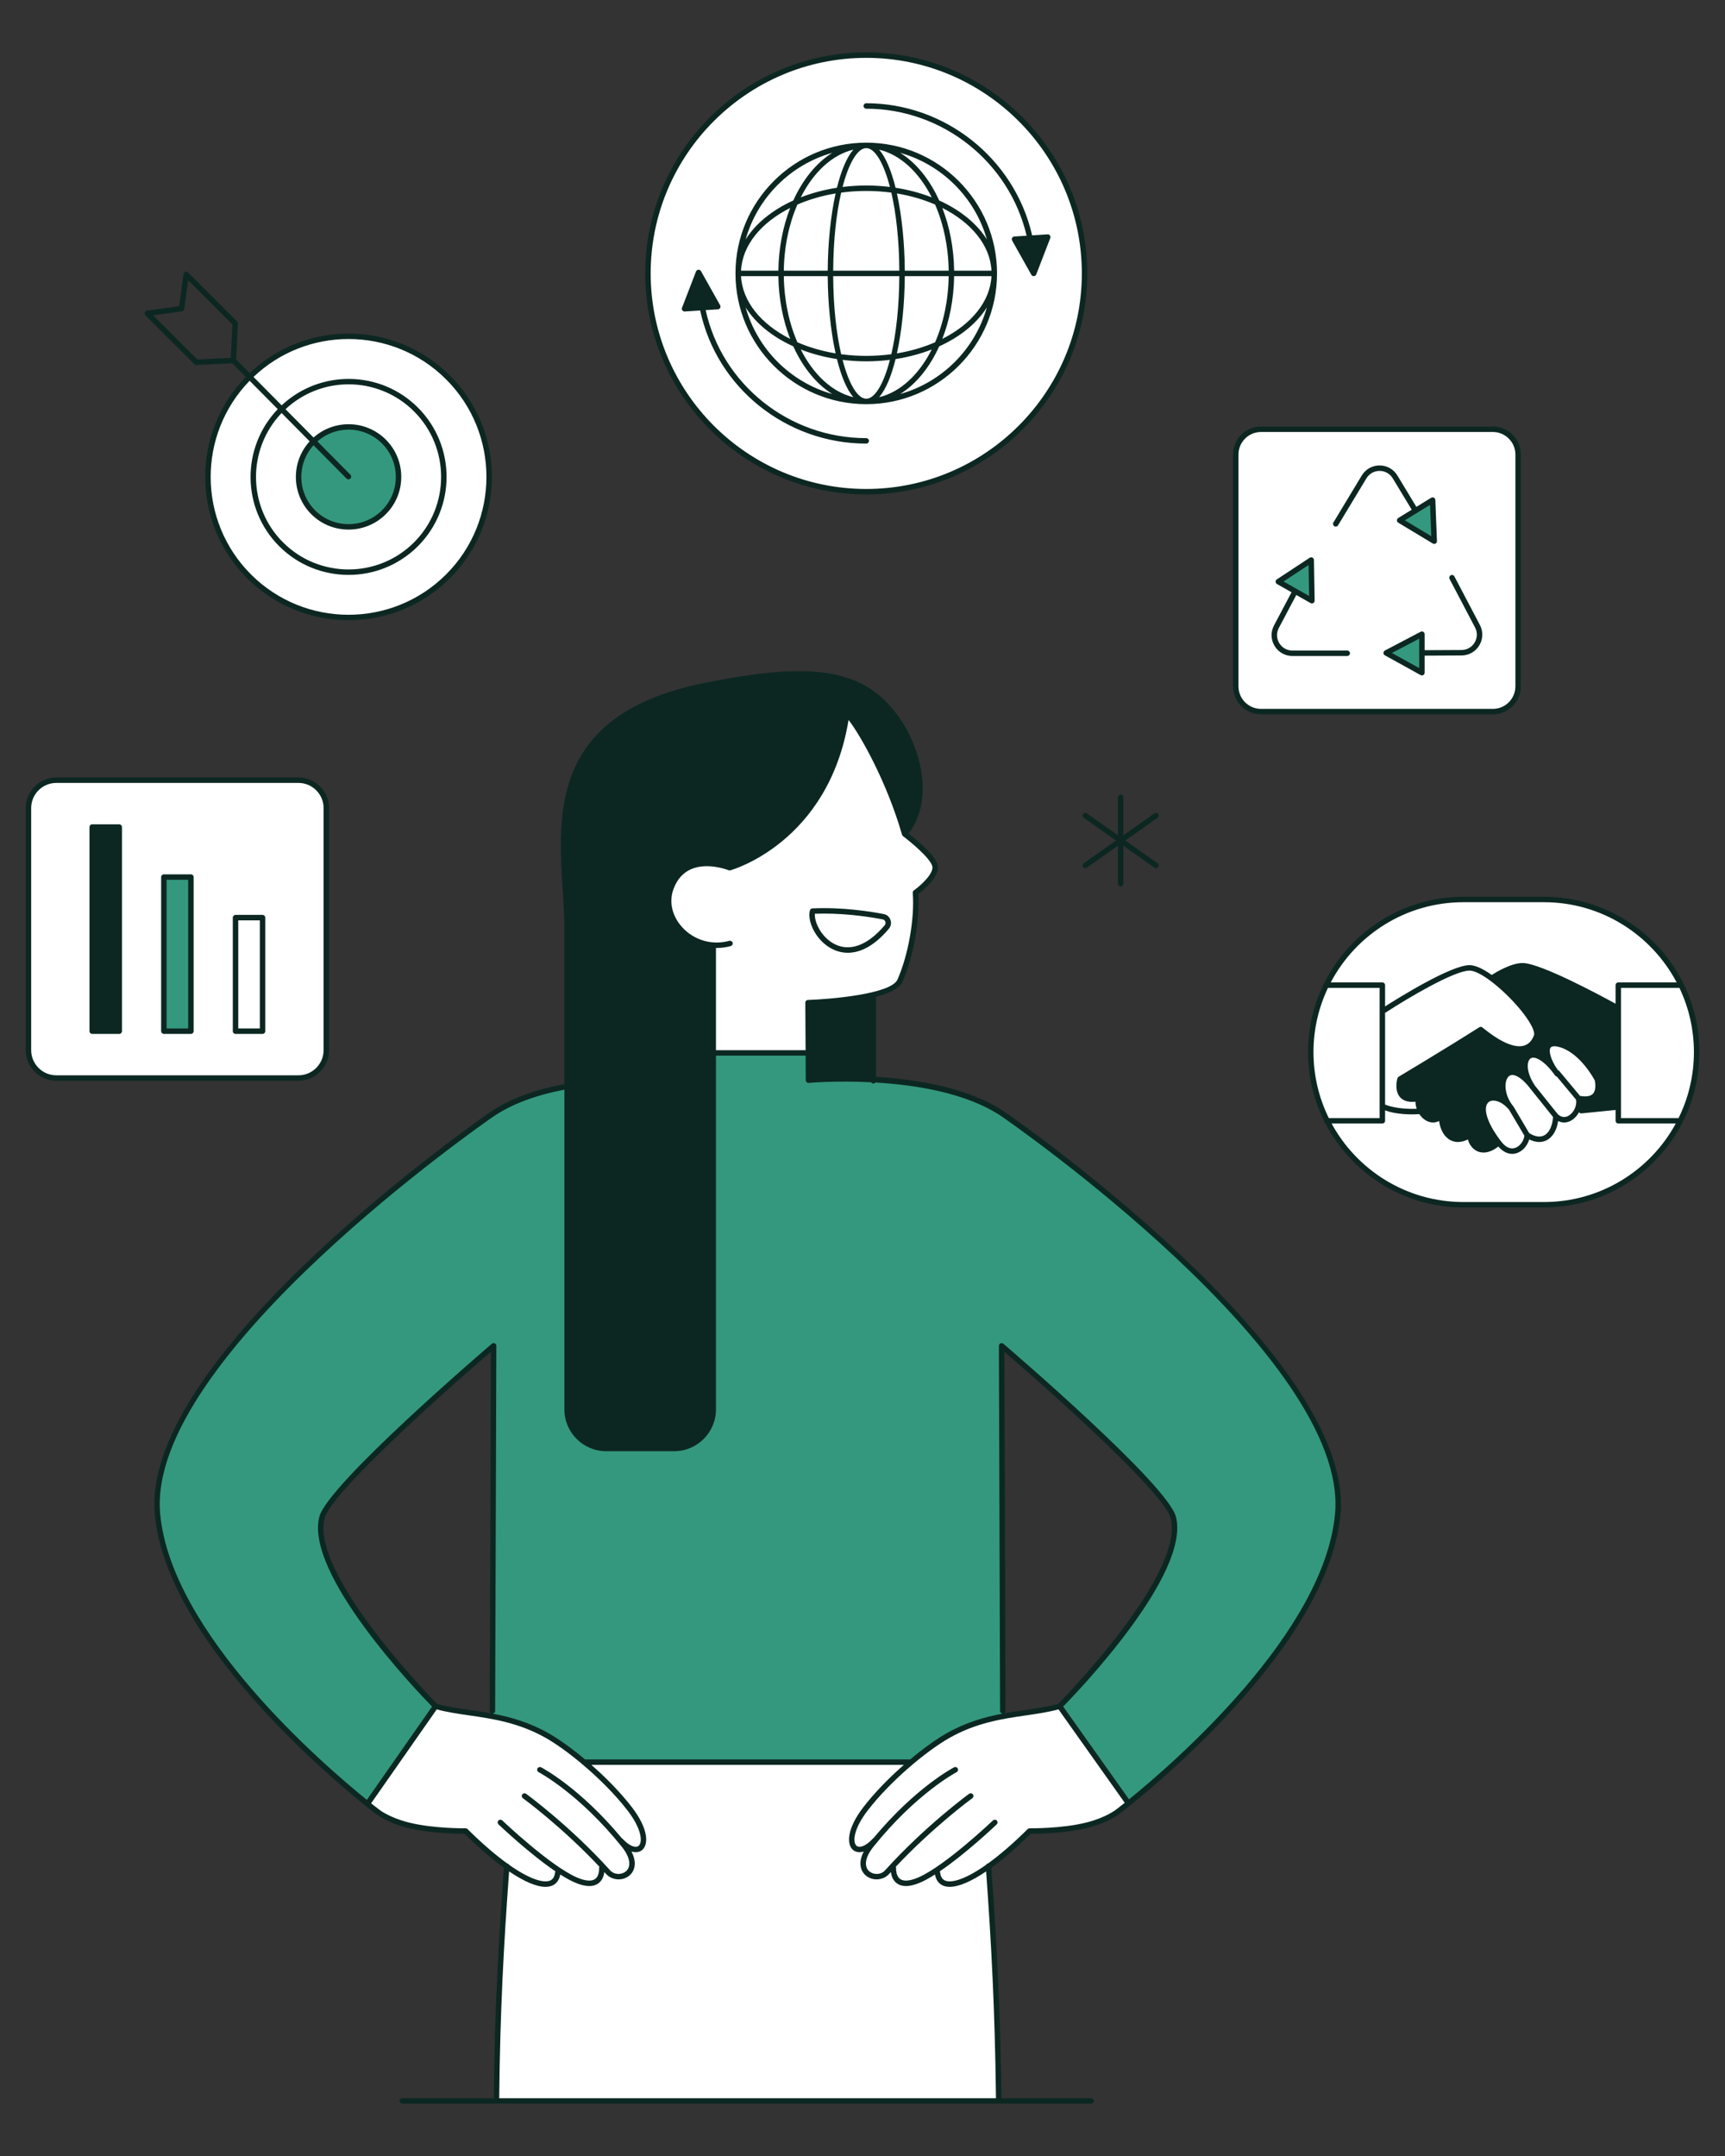
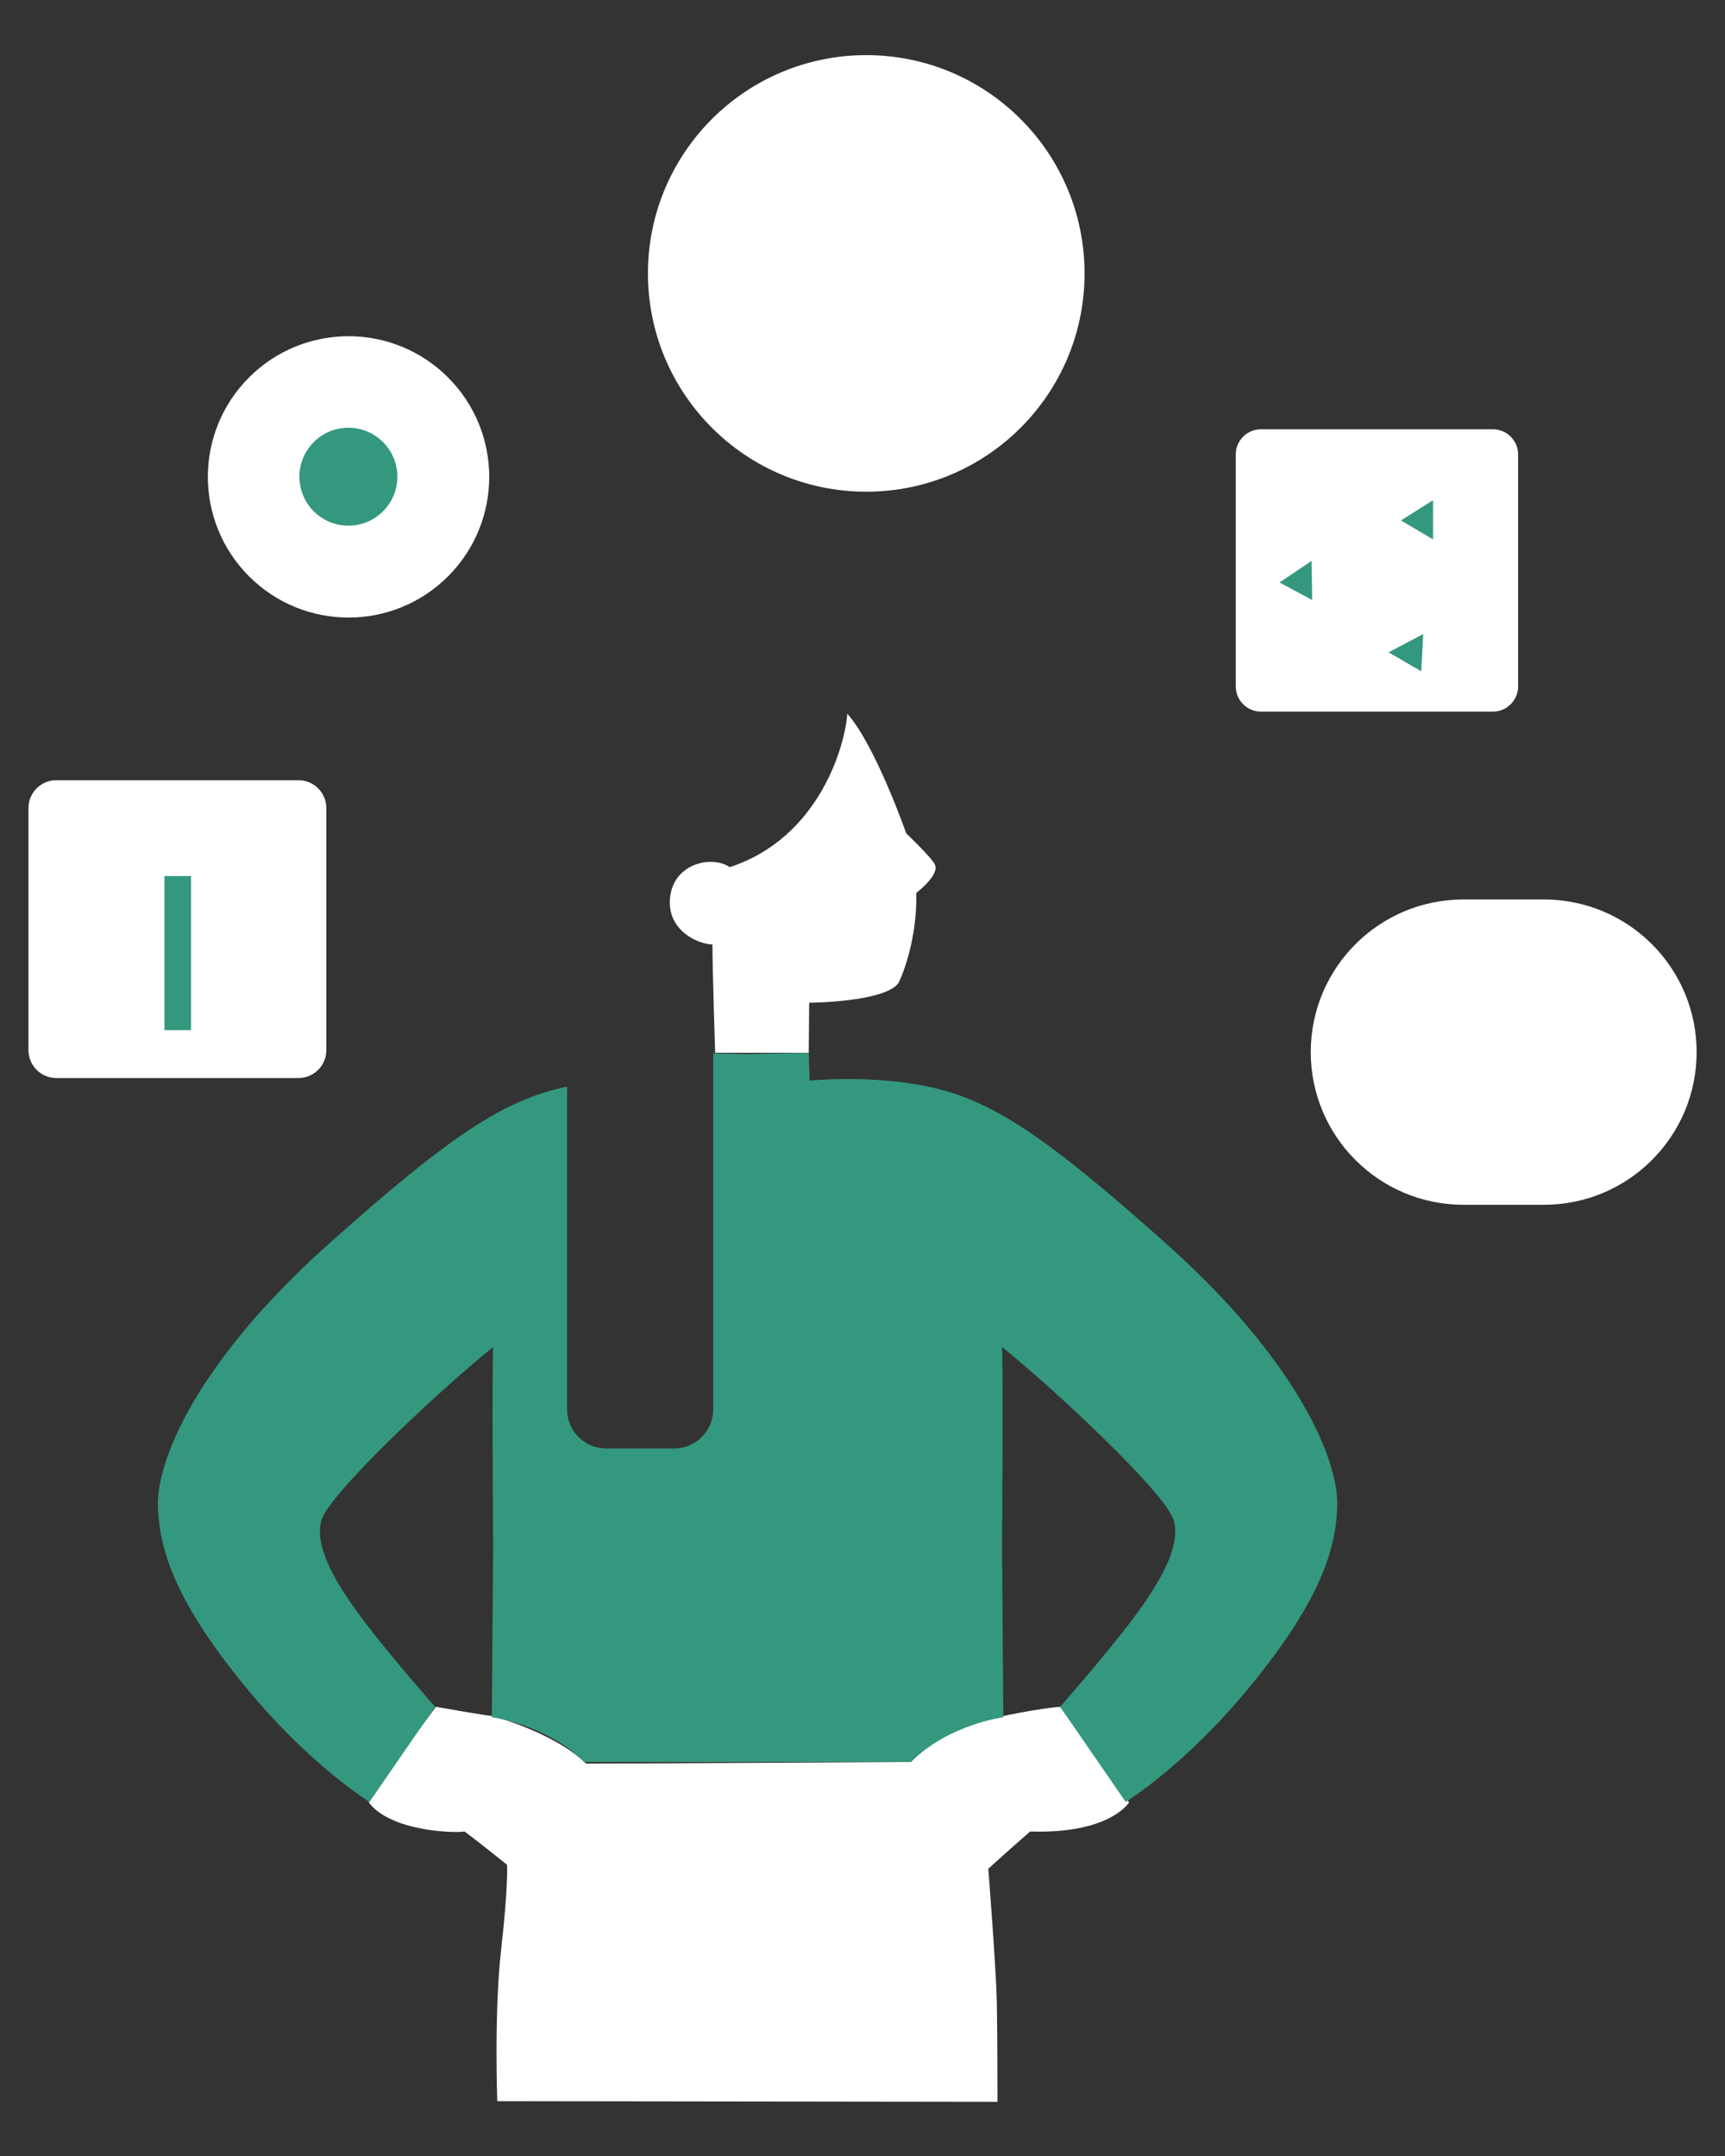
<svg xmlns="http://www.w3.org/2000/svg" width="1200" zoomAndPan="magnify" viewBox="0 0 900 1125" height="1500" preserveAspectRatio="xMidYMid meet" version="1.0">
  <rect x="0" y="0" width="900" height="1125" fill="#333333" stroke="none" />
  <defs>
    <clipPath id="2bb31a14db">
-       <path d="M 13.621 27 L 886.375 27 L 886.375 1098 L 13.621 1098 Z M 13.621 27 " clip-rule="nonzero" />
-     </clipPath>
+       </clipPath>
  </defs>
  <path fill="#ffffff" d="M 129.945 300.742 C 158.609 329.41 205.082 329.41 233.746 300.742 C 262.414 272.078 262.414 225.605 233.746 196.941 C 205.082 168.273 158.609 168.273 129.945 196.941 C 101.281 225.605 101.281 272.078 129.945 300.742 Z M 451.957 28.77 C 514.863 28.77 565.855 79.762 565.855 142.668 C 565.855 205.574 514.863 256.566 451.957 256.566 C 389.051 256.566 338.059 205.574 338.059 142.668 C 338.059 79.762 389.051 28.77 451.957 28.77 Z M 14.844 547.969 L 14.844 421.656 C 14.844 413.621 21.355 407.105 29.395 407.105 L 155.707 407.105 C 163.742 407.105 170.258 413.621 170.258 421.656 L 170.258 547.969 C 170.258 556.004 163.742 562.52 155.707 562.52 L 29.395 562.52 C 21.355 562.52 14.844 556.004 14.844 547.969 Z M 644.73 358.125 L 644.73 237.184 C 644.73 229.895 650.641 223.988 657.93 223.988 L 778.871 223.988 C 786.16 223.988 792.066 229.895 792.066 237.184 L 792.066 358.125 C 792.066 365.414 786.16 371.324 778.871 371.324 L 657.93 371.324 C 650.641 371.324 644.73 365.414 644.73 358.125 Z M 805.551 628.648 L 763.52 628.648 C 719.531 628.648 683.871 592.984 683.871 548.996 C 683.871 505.008 719.531 469.348 763.52 469.348 L 805.551 469.348 C 849.539 469.348 885.199 505.008 885.199 548.996 C 885.199 592.984 849.539 628.648 805.551 628.648 Z M 515.641 975.098 C 515.641 975.098 519.73 1027.562 520.07 1044.258 C 520.41 1060.953 520.41 1096.723 520.41 1096.723 L 259.441 1096.383 C 259.441 1096.383 257.738 1049.707 261.488 1017 C 265.234 984.297 264.551 973.051 264.551 973.051 C 264.551 973.051 248.879 960.445 242.406 955.676 C 234.914 956.699 202.887 954.996 192.324 940.348 C 202.547 923.992 227.418 890.605 227.418 890.605 C 227.418 890.605 254.332 895.375 256.715 895.375 C 256.715 895.375 289.082 903.891 305.777 920.246 C 335.074 920.246 475.27 919.395 475.27 919.395 C 475.27 919.395 489.461 903.074 516.664 896.906 C 540.969 891.398 553.117 890.605 553.117 890.605 L 589.062 940.516 C 589.062 940.516 579.18 957.039 537.445 955.676 C 525.352 966.238 515.641 975.098 515.641 975.098 Z M 373.121 549.348 L 421.953 549.348 L 422.18 523.227 C 422.18 523.227 461.246 523 468.742 513.004 C 473.512 503.012 478.508 485.07 478.055 465.988 C 485.773 459.629 489.184 454.633 487.82 451.227 C 486.457 447.82 472.828 434.875 472.828 434.875 C 472.828 434.875 456.703 388.766 442.055 372.414 C 441.031 388.426 427.742 437.145 380.727 452.477 C 371.871 446.344 352.281 450.09 349.727 467.297 C 347.172 484.5 363.012 492.508 371.699 492.848 C 371.699 505.113 373.121 549.348 373.121 549.348 Z M 373.121 549.348 " fill-opacity="1" fill-rule="nonzero" />
  <path fill="#34987e" d="M 82.402 785.332 C 82.855 810.316 93.305 837.57 127.375 879.363 C 161.441 921.152 192.785 940.234 192.785 940.234 L 226.969 890.605 C 226.969 890.605 205.277 865.961 191.195 847.566 C 177.117 829.168 163.262 807.59 167.805 793.055 C 172.344 778.52 232.078 722.984 257.293 702.883 C 256.609 717.191 257.293 807.137 257.293 807.137 L 256.609 896.055 C 256.609 896.055 285.227 899.805 304.816 919.395 C 312.715 919.395 371.414 919.395 387.883 919.395 C 387.883 919.395 389.492 919.395 392.207 919.395 C 408.672 919.395 467.375 919.395 475.27 919.395 C 494.859 899.805 523.477 896.055 523.477 896.055 L 522.797 807.137 C 522.797 807.137 523.477 717.191 522.797 702.883 C 548.008 722.984 607.742 778.52 612.285 793.055 C 616.828 807.59 602.973 829.168 588.891 847.566 C 574.809 865.961 553.117 890.605 553.117 890.605 L 587.301 940.234 C 587.301 940.234 618.645 921.152 652.715 879.363 C 686.785 837.57 697.23 810.316 697.684 785.332 C 698.141 760.348 675.426 709.016 609.559 649.965 C 543.691 590.91 516.438 574.102 485.547 567.289 C 454.66 560.477 422.406 563.883 422.406 563.883 L 421.953 549.348 L 390.043 550.012 L 372.125 549.637 L 372.125 735.418 C 372.125 746.684 362.992 755.816 351.727 755.816 L 316.273 755.816 C 305.008 755.816 295.875 746.684 295.875 735.418 L 295.875 567.008 C 295.43 567.102 294.984 567.191 294.539 567.289 C 263.652 574.102 236.395 590.91 170.527 649.965 C 104.66 709.016 81.949 760.348 82.402 785.332 Z M 85.805 537.535 L 99.656 537.535 L 99.656 457.133 L 85.805 457.133 Z M 181.766 223.191 C 195.875 223.191 207.316 234.629 207.316 248.742 C 207.316 262.855 195.875 274.293 181.766 274.293 C 167.652 274.293 156.211 262.855 156.211 248.742 C 156.211 234.629 167.652 223.191 181.766 223.191 Z M 730.961 271.57 L 747.652 261.008 L 747.652 281.449 Z M 684.285 292.691 L 684.625 313.133 L 667.59 303.934 Z M 742.543 330.848 L 741.52 350.27 L 724.484 340.387 Z M 742.543 330.848 " fill-opacity="1" fill-rule="nonzero" />
  <g clip-path="url(#2bb31a14db)">
    <path fill="#0c2722" d="M 255.84 580.238 C 265.77 573.512 278.422 568.754 294.453 565.68 L 294.453 484.645 C 294.48 478.551 294.051 471.906 293.594 464.875 C 290.934 423.656 287.621 372.359 367.637 356.336 C 406.32 348.59 436.117 346.344 455.801 360.582 C 469.023 370.148 478.914 387.535 481 404.879 C 482.438 416.832 480.023 427.188 474.02 434.938 C 477.574 437.703 487.266 445.598 489.051 450.844 C 491.09 456.852 481.879 464.348 479.109 466.438 C 479.988 480.234 476.559 499.363 470.852 512.285 C 469.301 515.797 463.84 518.312 457.082 520.125 L 457.082 561.918 C 478.648 563.184 505.543 567.551 524.277 580.238 C 526.109 581.48 707.098 706.566 699.375 790.238 C 692.551 864.133 585.305 945.539 584.219 946.352 C 583.773 946.719 578.469 950.949 567.695 953.691 C 555.555 956.777 540.895 956.879 537.758 956.855 C 530.379 964.133 523.449 970.086 517.215 974.602 C 519.965 1012.27 521.91 1047.34 522.484 1094.848 L 569.309 1094.848 C 570.094 1094.848 570.73 1095.484 570.73 1096.27 C 570.73 1097.055 570.094 1097.691 569.309 1097.691 L 521.098 1097.691 C 521.09 1097.691 521.086 1097.691 521.078 1097.691 L 209.914 1097.691 C 209.125 1097.691 208.492 1097.055 208.492 1096.27 C 208.492 1095.484 209.125 1094.848 209.914 1094.848 L 257.609 1094.848 C 258.133 1047.926 259.949 1015.07 262.902 974.602 C 256.664 970.086 249.738 964.133 242.359 956.855 C 239.203 956.859 224.566 956.777 212.418 953.691 C 201.648 950.953 196.348 946.723 195.898 946.352 C 195.898 946.352 195.895 946.352 195.895 946.352 C 194.812 945.539 87.566 864.133 80.742 790.238 C 73.02 706.566 254.008 581.48 255.84 580.238 Z M 468.25 511.137 C 473.902 498.344 477.254 479.301 476.219 465.863 C 476.18 465.367 476.402 464.887 476.809 464.598 C 481.133 461.504 487.555 455.281 486.355 451.758 C 484.848 447.312 474.859 439.105 471.141 436.316 C 471.098 436.281 471.074 436.23 471.035 436.195 C 470.961 436.125 470.891 436.055 470.832 435.969 C 470.781 435.891 470.746 435.812 470.707 435.727 C 470.684 435.672 470.645 435.629 470.629 435.574 C 462.715 408.051 448.941 383.625 442.73 375.676 C 432.141 439.871 381.547 454.008 381.027 454.145 C 380.73 454.223 380.418 454.203 380.129 454.086 C 380.02 454.043 369.234 449.75 360.551 453.547 C 356.383 455.367 353.316 458.793 351.445 463.738 C 348.902 470.434 350.574 477.934 355.906 483.809 C 362.117 490.645 371.535 493.367 380.492 490.926 C 381.258 490.727 382.035 491.168 382.238 491.922 C 382.445 492.68 382 493.461 381.242 493.668 C 378.82 494.328 376.371 494.652 373.945 494.652 C 373.812 494.652 373.68 494.633 373.547 494.633 L 373.547 547.992 C 373.559 547.992 373.57 547.984 373.582 547.984 L 420.309 547.984 L 420.16 523.211 C 420.152 522.438 420.766 521.805 421.531 521.781 C 433.395 521.387 464.906 518.707 468.25 511.137 Z M 537.203 954.004 C 537.371 954 553.969 954.246 566.996 950.938 C 577.336 948.305 582.406 944.164 582.457 944.125 C 582.465 944.117 582.48 944.113 582.488 944.105 C 582.5 944.098 582.504 944.086 582.512 944.078 C 582.637 943.984 584.211 942.785 586.824 940.699 L 552.266 891.949 C 546.996 893.383 541.379 894.219 535.434 895.074 C 523.254 896.836 509.449 898.828 495.215 906.934 C 483.629 913.523 464.777 929.031 452.656 944.777 C 445.18 954.488 444.793 961.367 446.906 963.145 C 448.273 964.297 451.496 963.621 455.355 959.426 C 455.457 959.312 455.586 959.238 455.711 959.164 C 477.523 932.902 496.945 922.625 497.785 922.188 C 498.488 921.824 499.344 922.102 499.703 922.797 C 500.062 923.492 499.789 924.352 499.094 924.715 C 498.887 924.82 478.047 935.797 455.73 963.602 C 450.555 970.047 451.207 974.473 453.543 976.461 C 455.66 978.266 459.488 978.473 461.809 975.902 C 482.785 952.664 505.402 936.168 505.629 936.004 C 506.262 935.539 507.156 935.684 507.613 936.316 C 508.074 936.953 507.934 937.844 507.297 938.305 C 507.086 938.457 487.09 953.059 467.367 974.074 C 467.48 974.297 467.559 974.543 467.539 974.812 C 467.535 974.852 467.277 978.773 469.645 980.469 C 471.5 981.793 474.73 981.527 478.988 979.711 C 492.961 973.758 517.812 950.148 518.059 949.91 C 518.629 949.371 519.527 949.387 520.07 949.957 C 520.613 950.523 520.59 951.426 520.023 951.969 C 519.207 952.742 503.871 967.297 490.332 976.457 C 490.414 976.613 490.473 976.781 490.492 976.965 C 490.754 979.344 491.691 980.789 493.363 981.383 C 496.746 982.57 503.828 980.574 514.48 973.07 C 514.688 972.672 515.059 972.383 515.527 972.316 C 521.383 968.086 528.258 962.27 536.176 954.414 C 536.453 954.145 536.871 954.02 537.203 954.004 Z M 523.766 894.043 C 527.645 893.328 531.406 892.785 535.027 892.262 C 541.102 891.387 546.852 890.555 552.109 889.07 C 556.641 884.441 618.156 820.957 610.766 792.172 C 607.559 779.68 553.949 731.086 524.012 705.355 L 524.617 892.734 C 524.617 893.32 524.27 893.824 523.766 894.043 Z M 260.453 1094.848 L 519.641 1094.848 C 519.074 1048.141 517.18 1013.473 514.5 976.5 C 506.766 981.738 500.242 984.551 495.512 984.551 C 494.375 984.551 493.34 984.391 492.414 984.062 C 490.645 983.434 488.488 981.863 487.812 978.113 C 485.078 979.844 482.453 981.328 480.105 982.328 C 477.266 983.539 474.781 984.145 472.66 984.145 C 470.816 984.145 469.254 983.688 467.977 982.77 C 465.785 981.191 465.051 978.676 464.809 976.848 C 464.512 977.172 464.215 977.48 463.922 977.809 C 462.227 979.688 459.785 980.652 457.348 980.652 C 455.32 980.652 453.297 979.984 451.699 978.625 C 448.977 976.309 447.617 971.973 450.656 966.121 C 449.875 966.359 449.133 966.484 448.457 966.484 C 447.062 966.484 445.91 966.027 445.074 965.324 C 441.617 962.414 441.812 954.203 450.402 943.043 C 456.383 935.273 463.984 927.562 471.57 920.906 L 308.543 920.906 C 316.133 927.562 323.734 935.27 329.715 943.043 C 338.305 954.203 338.5 962.414 335.043 965.324 C 334.207 966.027 333.055 966.484 331.66 966.484 C 330.98 966.484 330.242 966.359 329.457 966.121 C 332.496 971.973 331.141 976.305 328.418 978.625 C 326.82 979.984 324.793 980.652 322.77 980.652 C 320.328 980.652 317.891 979.688 316.195 977.809 C 315.898 977.48 315.602 977.172 315.309 976.848 C 315.066 978.68 314.328 981.195 312.141 982.77 C 310.867 983.688 309.301 984.145 307.457 984.145 C 305.336 984.145 302.848 983.539 300.012 982.328 C 297.664 981.328 295.039 979.844 292.305 978.113 C 291.625 981.863 289.469 983.434 287.699 984.062 C 286.777 984.387 285.738 984.551 284.602 984.551 C 279.871 984.551 273.348 981.738 265.617 976.504 C 262.742 1016.133 260.969 1048.676 260.453 1094.848 Z M 213.121 950.938 C 226.152 954.246 242.773 953.996 242.914 954.004 C 243.32 954.031 243.664 954.145 243.938 954.414 C 251.859 962.27 258.73 968.086 264.59 972.316 C 265.059 972.383 265.43 972.672 265.637 973.07 C 276.293 980.574 283.371 982.57 286.75 981.383 C 288.422 980.785 289.363 979.344 289.621 976.965 C 289.645 976.781 289.707 976.617 289.789 976.461 C 276.25 967.301 260.906 952.742 260.094 951.969 C 259.523 951.426 259.504 950.523 260.043 949.957 C 260.586 949.387 261.488 949.371 262.055 949.906 C 262.305 950.148 287.156 973.758 301.129 979.711 C 305.383 981.523 308.621 981.793 310.469 980.469 C 312.84 978.773 312.582 974.848 312.578 974.812 C 312.559 974.543 312.637 974.297 312.75 974.074 C 293.027 953.059 273.031 938.457 272.816 938.305 C 272.18 937.844 272.043 936.953 272.504 936.316 C 272.969 935.68 273.855 935.547 274.488 936.004 C 274.715 936.168 297.332 952.664 318.305 975.902 C 320.625 978.469 324.457 978.266 326.574 976.461 C 328.91 974.469 329.562 970.047 324.387 963.602 C 302.102 935.84 281.227 924.816 281.02 924.711 C 280.324 924.348 280.051 923.492 280.414 922.793 C 280.777 922.098 281.641 921.828 282.328 922.188 C 283.172 922.625 302.59 932.902 324.398 959.16 C 324.531 959.234 324.66 959.309 324.766 959.422 C 328.621 963.625 331.844 964.301 333.211 963.145 C 335.324 961.363 334.938 954.488 327.461 944.777 C 320.895 936.246 312.359 927.805 304.07 920.797 C 303.824 920.691 303.633 920.508 303.48 920.293 C 296.668 914.582 290.062 909.871 284.902 906.934 C 270.664 898.828 256.859 896.836 244.684 895.074 C 238.738 894.219 233.121 893.383 227.859 891.953 L 193.629 940.965 C 196.031 942.879 197.488 943.988 197.605 944.078 C 197.617 944.086 197.621 944.098 197.629 944.105 C 197.641 944.113 197.652 944.113 197.66 944.121 C 197.711 944.164 202.777 948.305 213.121 950.938 Z M 256.102 705.355 C 226.164 731.086 172.555 779.68 169.352 792.172 C 161.961 820.953 223.473 884.445 228.004 889.07 C 233.266 890.555 239.012 891.387 245.086 892.262 C 248.711 892.785 252.473 893.328 256.352 894.043 C 255.852 893.824 255.496 893.32 255.5 892.734 Z M 83.574 789.977 C 89.336 852.387 168.516 920.66 191.406 939.18 L 225.414 890.488 C 217.473 882.371 158.945 821.27 166.598 791.465 C 170.93 774.574 253.113 704.164 256.609 701.176 C 257.035 700.812 257.629 700.734 258.129 700.965 C 258.637 701.195 258.957 701.707 258.957 702.262 L 258.344 892.746 C 258.34 893.512 257.738 894.129 256.984 894.164 C 266.23 895.906 276.121 898.664 286.309 904.461 C 291.57 907.457 298.297 912.254 305.234 918.062 L 474.883 918.062 C 481.82 912.254 488.547 907.457 493.809 904.461 C 503.992 898.664 513.883 895.906 523.133 894.164 C 522.379 894.129 521.777 893.508 521.773 892.746 L 521.16 702.262 C 521.16 701.707 521.48 701.199 521.984 700.965 C 522.488 700.734 523.082 700.812 523.504 701.176 C 527.004 704.164 609.184 774.574 613.523 791.465 C 621.172 821.266 562.668 882.348 554.711 890.484 L 589.043 938.91 C 612.363 920 690.809 852.086 696.543 789.977 C 704.117 707.934 524.5 583.824 522.684 582.594 C 504.617 570.355 478.066 566.113 456.754 564.852 C 456.492 565.176 456.109 565.398 455.66 565.398 C 455.156 565.398 454.738 565.121 454.484 564.73 C 436.18 563.809 422.258 565.031 421.957 565.062 C 421.594 565.09 421.168 564.965 420.871 564.699 C 420.574 564.43 420.406 564.051 420.402 563.652 L 420.324 550.828 L 373.582 550.828 C 373.57 550.828 373.562 550.82 373.551 550.82 L 373.551 735.418 C 373.551 747.449 363.762 757.238 351.727 757.238 L 316.273 757.238 C 304.242 757.238 294.453 747.449 294.453 735.418 L 294.453 568.582 C 279.07 571.586 266.926 576.164 257.434 582.594 C 255.617 583.824 76.004 707.934 83.574 789.977 Z M 423.867 474 C 439.262 473.285 453.785 475.539 461.07 476.949 C 462.711 477.266 464.027 478.402 464.586 479.988 C 465.156 481.605 464.84 483.352 463.734 484.656 C 455.496 494.41 448.086 497.156 442.355 497.156 C 438.898 497.156 436.047 496.152 434.004 495.09 C 425.723 490.789 421.051 480.789 422.559 475.059 C 422.715 474.457 423.246 474.027 423.867 474 Z M 435.316 492.566 C 443.387 496.762 452.711 493.301 461.562 482.82 C 462.008 482.293 462.137 481.59 461.906 480.934 C 461.801 480.637 461.453 479.918 460.531 479.738 C 454.305 478.539 442.711 476.707 429.871 476.707 C 428.312 476.707 426.734 476.734 425.145 476.793 C 424.816 481.199 428.516 489.035 435.316 492.566 Z M 181.848 323.629 C 162.688 323.629 143.527 316.336 128.938 301.75 C 100.008 272.816 99.785 225.895 128.242 196.664 L 121.207 189.562 L 102.484 190.461 C 102.461 190.461 102.438 190.461 102.418 190.461 C 102.043 190.461 101.68 190.312 101.41 190.043 L 75.867 164.5 C 75.484 164.117 75.352 163.555 75.527 163.043 C 75.699 162.527 76.145 162.16 76.68 162.086 L 93.441 159.805 L 95.75 143.016 C 95.82 142.48 96.195 142.035 96.703 141.863 C 97.207 141.691 97.777 141.824 98.164 142.203 L 123.707 167.75 C 123.992 168.031 124.141 168.426 124.121 168.824 L 123.199 187.535 L 130.27 194.668 C 159.539 166.793 206.016 167.199 234.754 195.934 C 263.926 225.105 263.926 272.578 234.754 301.75 C 220.168 316.336 201.008 323.629 181.848 323.629 Z M 98.176 146.238 L 96.109 161.258 C 96.023 161.891 95.527 162.391 94.895 162.477 L 79.906 164.516 L 102.977 187.59 L 120.391 186.754 L 121.25 169.312 Z M 232.742 197.945 C 218.711 183.91 200.281 176.898 181.848 176.898 C 163.984 176.898 146.129 183.508 132.27 196.688 L 146.949 211.504 C 166.98 192.77 198.488 193.121 218.027 212.66 C 237.977 232.609 237.977 265.07 218.027 285.023 C 208.051 294.996 194.949 299.984 181.848 299.984 C 168.746 299.984 155.641 294.996 145.668 285.023 C 125.984 265.34 125.762 233.504 144.914 213.492 L 130.246 198.684 C 102.906 226.805 103.129 271.914 130.949 299.738 C 159.016 327.801 204.68 327.801 232.742 299.738 C 260.809 271.676 260.809 226.008 232.742 197.945 Z M 182.805 249.715 C 182.531 249.992 182.164 250.129 181.805 250.129 C 181.438 250.129 181.07 249.988 180.793 249.707 L 163.566 232.32 C 154.824 241.992 155.082 256.965 164.402 266.285 C 174.02 275.906 189.668 275.902 199.289 266.285 C 203.949 261.625 206.512 255.434 206.512 248.844 C 206.512 242.254 203.949 236.059 199.289 231.398 C 194.477 226.59 188.164 224.184 181.844 224.184 C 176.031 224.184 170.23 226.25 165.594 230.32 L 182.816 247.707 C 183.367 248.262 183.363 249.164 182.805 249.715 Z M 163.594 228.301 C 174.383 218.711 190.953 219.047 201.297 229.387 C 206.496 234.586 209.355 241.492 209.355 248.844 C 209.355 256.191 206.496 263.102 201.297 268.297 C 195.938 273.66 188.891 276.34 181.848 276.34 C 174.801 276.34 167.754 273.66 162.391 268.297 C 151.957 257.863 151.703 241.082 161.566 230.301 L 146.918 215.512 C 128.879 234.414 129.105 264.441 147.676 283.012 C 166.52 301.852 197.172 301.852 216.016 283.012 C 234.855 264.172 234.855 233.512 216.016 214.672 C 206.594 205.25 194.223 200.539 181.848 200.539 C 170.008 200.539 158.199 204.902 148.949 213.523 Z M 451.957 257.988 C 388.367 257.988 336.637 206.258 336.637 142.668 C 336.637 79.082 388.367 27.348 451.957 27.348 C 515.543 27.348 567.277 79.082 567.277 142.668 C 567.277 206.258 515.543 257.988 451.957 257.988 Z M 451.957 30.191 C 389.934 30.191 339.48 80.648 339.48 142.668 C 339.48 204.688 389.934 255.145 451.957 255.145 C 513.977 255.145 564.434 204.688 564.434 142.668 C 564.434 80.648 513.977 30.191 451.957 30.191 Z M 122.887 477.395 L 136.992 477.395 C 137.777 477.395 138.414 478.031 138.414 478.816 L 138.414 538.074 C 138.414 538.859 137.777 539.496 136.992 539.496 L 122.887 539.496 C 122.098 539.496 121.465 538.859 121.465 538.074 L 121.465 478.816 C 121.465 478.031 122.098 477.395 122.887 477.395 Z M 124.309 536.652 L 135.57 536.652 L 135.57 480.238 L 124.309 480.238 Z M 85.496 456.23 L 99.605 456.23 C 100.391 456.23 101.027 456.867 101.027 457.652 L 101.027 538.074 C 101.027 538.859 100.391 539.496 99.605 539.496 L 85.496 539.496 C 84.707 539.496 84.074 538.859 84.074 538.074 L 84.074 457.652 C 84.074 456.867 84.707 456.23 85.496 456.23 Z M 86.918 536.652 L 98.184 536.652 L 98.184 459.074 L 86.918 459.074 Z M 48.105 430.129 L 62.215 430.129 C 63 430.129 63.637 430.766 63.637 431.551 L 63.637 538.074 C 63.637 538.859 63 539.496 62.215 539.496 L 48.105 539.496 C 47.32 539.496 46.684 538.859 46.684 538.074 L 46.684 431.551 C 46.684 430.766 47.32 430.129 48.105 430.129 Z M 29.395 405.684 L 155.707 405.684 C 164.512 405.684 171.68 412.848 171.68 421.656 L 171.68 547.969 C 171.68 556.777 164.512 563.941 155.707 563.941 L 29.395 563.941 C 20.586 563.941 13.422 556.777 13.422 547.969 L 13.422 421.656 C 13.422 412.848 20.586 405.684 29.395 405.684 Z M 16.266 547.969 C 16.266 555.207 22.152 561.098 29.395 561.098 L 155.707 561.098 C 162.945 561.098 168.836 555.207 168.836 547.969 L 168.836 421.656 C 168.836 414.418 162.945 408.527 155.707 408.527 L 29.395 408.527 C 22.152 408.527 16.266 414.418 16.266 421.656 Z M 684.477 314.871 C 684.234 314.871 683.992 314.812 683.777 314.688 L 676.324 310.457 L 667.188 327.73 C 665.883 330.238 665.977 333.176 667.441 335.594 C 668.906 338.012 671.469 339.453 674.297 339.453 L 702.91 339.453 C 703.695 339.453 704.332 340.09 704.332 340.875 C 704.332 341.66 703.695 342.297 702.91 342.297 L 674.297 342.297 C 670.469 342.297 666.996 340.344 665.008 337.066 C 663.023 333.793 662.895 329.809 664.672 326.406 L 673.848 309.055 L 666.254 304.746 C 665.82 304.5 665.547 304.051 665.535 303.555 C 665.516 303.059 665.758 302.59 666.172 302.32 L 683.328 291.039 C 683.762 290.754 684.316 290.723 684.773 290.969 C 685.23 291.211 685.52 291.684 685.531 292.203 L 685.898 313.426 C 685.906 313.938 685.641 314.414 685.203 314.672 C 684.98 314.805 684.727 314.871 684.477 314.871 Z M 682.73 294.836 L 669.676 303.418 L 683.012 310.984 Z M 748.285 283.812 C 748.031 283.812 747.777 283.742 747.551 283.605 L 729.516 272.727 C 729.094 272.469 728.832 272.008 728.828 271.516 C 728.828 271.016 729.086 270.555 729.508 270.297 L 736.559 265.969 L 726.629 249.562 C 725.16 247.152 722.602 245.715 719.781 245.715 C 719.777 245.715 719.77 245.715 719.766 245.715 C 716.938 245.723 714.379 247.172 712.918 249.59 L 698.137 274.09 C 697.867 274.531 697.398 274.777 696.918 274.777 C 696.668 274.777 696.414 274.711 696.184 274.574 C 695.512 274.168 695.293 273.293 695.699 272.621 L 710.484 248.121 C 712.461 244.844 715.93 242.879 719.758 242.871 C 719.766 242.871 719.773 242.871 719.781 242.871 C 723.605 242.871 727.07 244.82 729.059 248.086 L 738.98 264.484 L 746.707 259.742 C 747.137 259.48 747.676 259.461 748.125 259.699 C 748.566 259.938 748.855 260.395 748.875 260.898 L 749.707 282.336 C 749.727 282.855 749.461 283.348 749.008 283.613 C 748.785 283.746 748.535 283.812 748.285 283.812 Z M 746.125 263.438 L 739.566 267.461 C 739.48 267.555 739.398 267.652 739.281 267.723 C 739.172 267.789 739.055 267.812 738.938 267.848 L 732.988 271.5 L 746.762 279.809 Z M 762.531 342.02 L 743.293 342.117 L 743.293 351.016 C 743.293 351.52 743.027 351.984 742.594 352.242 C 742.371 352.371 742.121 352.438 741.871 352.438 C 741.637 352.438 741.398 352.379 741.184 352.262 L 722.535 341.945 C 722.078 341.691 721.797 341.207 721.801 340.684 C 721.809 340.16 722.098 339.684 722.562 339.441 L 741.211 329.648 C 741.648 329.418 742.18 329.434 742.609 329.691 C 743.031 329.949 743.293 330.41 743.293 330.906 L 743.293 339.273 L 762.52 339.176 C 765.348 339.168 767.906 337.719 769.367 335.293 C 770.828 332.875 770.914 329.934 769.598 327.434 L 756.297 302.098 C 755.934 301.402 756.199 300.543 756.895 300.176 C 757.594 299.812 758.453 300.082 758.816 300.773 L 772.117 326.109 C 773.898 329.5 773.781 333.484 771.801 336.762 C 769.824 340.043 766.359 342.008 762.531 342.02 Z M 740.449 333.258 L 726.219 340.73 L 740.449 348.605 Z M 604.293 452.422 C 604.016 452.816 603.574 453.023 603.129 453.023 C 602.844 453.023 602.559 452.941 602.309 452.766 L 586.109 441.328 L 586.109 461.16 C 586.109 461.945 585.473 462.578 584.688 462.578 C 583.902 462.578 583.266 461.945 583.266 461.16 L 583.266 441.328 L 567.062 452.766 C 566.812 452.941 566.527 453.023 566.242 453.023 C 565.797 453.023 565.359 452.816 565.082 452.422 C 564.629 451.781 564.781 450.895 565.422 450.441 L 582.219 438.586 L 565.422 426.727 C 564.781 426.273 564.629 425.387 565.082 424.746 C 565.531 424.105 566.422 423.953 567.062 424.402 L 583.266 435.84 L 583.266 416.008 C 583.266 415.223 583.902 414.586 584.688 414.586 C 585.473 414.586 586.109 415.223 586.109 416.008 L 586.109 435.84 L 602.309 424.402 C 602.953 423.953 603.836 424.105 604.293 424.746 C 604.746 425.387 604.594 426.273 603.949 426.727 L 587.152 438.586 L 603.949 450.441 C 604.594 450.895 604.746 451.781 604.293 452.422 Z M 520.188 142.668 C 520.188 180.289 489.578 210.898 451.957 210.898 C 414.336 210.898 383.73 180.289 383.73 142.668 C 383.73 105.047 414.336 74.441 451.957 74.441 C 489.578 74.441 520.188 105.047 520.188 142.668 Z M 469.688 79.746 C 477.98 84.934 485.039 93.645 490.016 104.609 C 500.98 109.586 509.691 116.645 514.879 124.934 C 508.719 103.117 491.508 85.906 469.688 79.746 Z M 467.949 100.941 C 470.547 112.672 471.977 127.016 472.066 141.246 L 494.965 141.246 C 494.785 128.523 492.207 116.688 487.887 106.738 C 481.859 104.121 475.141 102.137 467.949 100.941 Z M 486.125 102.984 C 479.547 89.938 469.816 80.75 458.676 78.086 C 462.172 82.094 465.062 89.156 467.25 97.969 C 473.973 99.008 480.316 100.715 486.125 102.984 Z M 469.211 141.246 C 469.121 125.082 467.508 111.18 465.043 100.504 C 460.816 99.934 456.438 99.637 451.957 99.637 C 447.477 99.637 443.098 99.934 438.871 100.504 C 436.406 111.18 434.793 125.082 434.703 141.246 Z M 434.703 144.09 C 434.793 160.254 436.406 174.16 438.871 184.836 C 443.098 185.402 447.477 185.703 451.957 185.703 C 456.438 185.703 460.816 185.402 465.043 184.836 C 467.508 174.156 469.121 160.254 469.211 144.09 Z M 497.809 141.246 L 517.289 141.246 C 516.625 127.914 506.715 116.102 491.641 108.5 C 495.418 118.172 497.645 129.336 497.809 141.246 Z M 497.809 144.09 C 497.645 156 495.418 167.168 491.641 176.836 C 506.715 169.234 516.625 157.422 517.289 144.09 C 517.289 144.09 497.809 144.09 497.809 144.09 Z M 494.965 144.09 L 472.066 144.09 C 471.977 158.32 470.547 172.664 467.949 184.395 C 475.141 183.199 481.859 181.215 487.887 178.598 C 492.207 168.648 494.785 156.812 494.965 144.09 Z M 467.25 187.367 C 465.062 196.184 462.172 203.242 458.676 207.254 C 469.816 204.586 479.547 195.398 486.125 182.352 C 480.316 184.621 473.973 186.328 467.25 187.367 Z M 464.309 187.777 C 460.301 188.273 456.176 188.547 451.957 188.547 C 447.738 188.547 443.613 188.273 439.605 187.777 C 442.941 200.586 447.527 208.055 451.957 208.055 C 456.387 208.055 460.973 200.586 464.309 187.777 Z M 436.664 187.367 C 429.941 186.328 423.594 184.621 417.789 182.352 C 424.367 195.398 434.098 204.586 445.238 207.254 C 441.742 203.242 438.852 196.184 436.664 187.367 Z M 435.965 184.395 C 433.367 172.664 431.938 158.32 431.848 144.09 L 408.945 144.09 C 409.129 156.812 411.703 168.648 416.027 178.598 C 422.055 181.215 428.773 183.199 435.965 184.395 Z M 406.105 144.09 L 386.629 144.09 C 387.289 157.422 397.199 169.234 412.273 176.836 C 408.492 167.164 406.27 156 406.105 144.09 Z M 406.105 141.246 C 406.27 129.336 408.492 118.172 412.273 108.5 C 397.199 116.102 387.289 127.914 386.625 141.246 Z M 408.945 141.246 L 431.848 141.246 C 431.938 127.016 433.367 112.672 435.965 100.941 C 428.773 102.137 422.055 104.121 416.027 106.738 C 411.703 116.688 409.129 128.523 408.945 141.246 Z M 436.664 97.969 C 438.852 89.156 441.742 82.094 445.238 78.086 C 434.098 80.75 424.367 89.938 417.789 102.984 C 423.594 100.715 429.941 99.008 436.664 97.969 Z M 439.605 97.559 C 443.613 97.062 447.738 96.793 451.957 96.793 C 456.176 96.793 460.301 97.062 464.309 97.559 C 460.973 84.75 456.387 77.285 451.957 77.285 C 447.527 77.285 442.941 84.75 439.605 97.559 Z M 514.879 160.402 C 509.691 168.691 500.98 175.75 490.016 180.727 C 485.039 191.695 477.98 200.402 469.688 205.59 C 491.508 199.434 508.719 182.219 514.879 160.402 Z M 434.223 205.59 C 425.93 200.402 418.871 191.691 413.898 180.727 C 402.934 175.75 394.223 168.691 389.035 160.402 C 395.195 182.219 412.406 199.43 434.223 205.59 Z M 389.035 124.934 C 394.223 116.645 402.934 109.586 413.898 104.609 C 418.871 93.645 425.93 84.938 434.223 79.75 C 412.406 85.906 395.195 103.117 389.035 124.934 Z M 528.066 124.145 C 528.301 123.715 528.738 123.438 529.223 123.406 L 535.625 122.996 C 526.605 84.504 491.668 56.719 451.957 56.719 C 451.172 56.719 450.535 56.082 450.535 55.297 C 450.535 54.508 451.172 53.875 451.957 53.875 C 493.137 53.875 529.355 82.805 538.504 122.809 L 546.551 122.293 C 547.039 122.273 547.5 122.48 547.789 122.871 C 548.074 123.262 548.145 123.773 547.969 124.227 L 540.656 143.18 C 540.457 143.695 539.98 144.047 539.43 144.086 C 539.398 144.09 539.363 144.09 539.328 144.09 C 538.816 144.09 538.344 143.816 538.09 143.363 L 528.074 125.52 C 527.836 125.094 527.832 124.574 528.066 124.145 Z M 374.578 161.414 L 368.176 161.824 C 376.688 200.605 411.695 228.621 451.957 228.621 C 452.742 228.621 453.379 229.254 453.379 230.043 C 453.379 230.828 452.742 231.465 451.957 231.465 C 410.215 231.465 373.934 202.309 365.305 162.008 L 357.254 162.523 C 357.223 162.527 357.191 162.527 357.16 162.527 C 356.711 162.527 356.285 162.312 356.016 161.945 C 355.73 161.559 355.66 161.047 355.836 160.594 L 363.145 141.637 C 363.348 141.125 363.824 140.773 364.371 140.734 C 364.957 140.695 365.441 140.977 365.715 141.453 L 375.73 159.301 C 375.969 159.727 375.969 160.246 375.738 160.672 C 375.504 161.102 375.066 161.383 374.578 161.414 Z M 778.871 372.742 L 657.93 372.742 C 649.867 372.742 643.309 366.188 643.309 358.125 L 643.309 237.184 C 643.309 229.121 649.867 222.566 657.93 222.566 L 778.871 222.566 C 786.93 222.566 793.488 229.121 793.488 237.184 L 793.488 358.125 C 793.488 366.188 786.93 372.742 778.871 372.742 Z M 790.645 237.184 C 790.645 230.691 785.363 225.41 778.871 225.41 L 657.93 225.41 C 651.438 225.41 646.152 230.691 646.152 237.184 L 646.152 358.125 C 646.152 364.617 651.438 369.898 657.93 369.898 L 778.871 369.898 C 785.363 369.898 790.645 364.617 790.645 358.125 C 790.645 358.125 790.645 237.184 790.645 237.184 Z M 690.699 584.828 C 690.699 584.766 690.727 584.715 690.734 584.656 C 685.438 573.887 682.449 561.785 682.449 548.996 C 682.449 504.293 718.816 467.926 763.52 467.926 L 805.551 467.926 C 837.5 467.926 865.184 486.508 878.383 513.43 C 878.398 513.461 878.418 513.492 878.434 513.527 C 883.672 524.246 886.621 536.281 886.621 548.996 C 886.621 593.699 850.254 630.066 805.551 630.066 L 763.52 630.066 C 732.168 630.066 704.938 612.168 691.453 586.062 C 691.012 585.82 690.699 585.367 690.699 584.828 Z M 693.285 583.406 L 719.805 583.406 L 719.805 515.469 L 692.855 515.469 C 688.012 525.637 685.293 537.004 685.293 548.996 C 685.293 561.336 688.176 573.016 693.285 583.406 Z M 805.551 470.77 L 763.52 470.77 C 733.512 470.77 707.41 487.762 694.293 512.625 L 721.227 512.625 C 722.012 512.625 722.648 513.262 722.648 514.047 L 722.648 525.156 C 728.906 521.156 756.91 503.613 766.73 503.613 C 769.844 503.613 773.969 505.648 778.301 508.73 C 779.922 507.684 788.523 502.316 794.695 502.516 C 804.227 502.848 834.895 519.344 842.902 523.738 L 842.902 514.047 C 842.902 513.262 843.539 512.625 844.324 512.625 L 874.777 512.625 C 861.66 487.762 835.559 470.77 805.551 470.77 Z M 812.691 558.211 C 812.746 558.281 812.801 558.359 812.852 558.43 C 813.113 558.508 813.355 558.633 813.543 558.855 L 824.363 571.844 C 827.594 572.402 829.887 572.035 831.117 570.688 C 832.926 568.715 832.316 564.801 832.031 563.715 C 831.961 563.578 824.938 550.113 814.418 546.609 C 811.652 545.688 809.676 545.707 808.992 546.672 C 807.867 548.258 809.012 552.98 812.691 558.211 Z M 822.281 573.785 L 812.305 561.812 C 811.973 561.75 811.66 561.586 811.438 561.301 C 811.102 560.863 810.77 560.418 810.449 559.961 C 804.984 552.828 800.484 550.957 798.527 552.316 C 796.461 553.754 796.129 559.492 800.867 566.531 L 812.773 581.41 C 815.016 583.453 817.074 582.961 818.414 582.18 C 821.145 580.582 822.855 576.801 822.281 573.785 Z M 798.594 568.242 C 798.59 568.234 798.59 568.23 798.586 568.227 C 798.582 568.223 798.574 568.219 798.57 568.215 C 793.188 561.16 789.82 560.801 788.625 560.969 C 787.18 561.176 786.418 562.402 786.031 563.398 C 784.773 566.656 785.582 572.469 789.555 577.285 C 789.562 577.297 789.574 577.309 789.582 577.32 C 789.586 577.32 789.586 577.324 789.586 577.324 C 789.586 577.328 789.59 577.328 789.59 577.328 C 789.613 577.359 789.621 577.395 789.645 577.43 C 789.664 577.461 789.699 577.477 789.719 577.508 L 797.836 591.246 C 800.785 593.117 803.477 593.555 805.637 592.453 C 808.262 591.113 809.973 587.539 810.289 582.852 Z M 787.332 579.062 C 783.477 574.434 778.832 573.367 776.723 575.047 C 773.852 577.332 774.738 584.578 783.203 595.613 C 785.508 598.609 788.004 599.801 790.418 599.023 C 793.137 598.16 795.078 595.102 795.34 592.613 Z M 738.508 574.863 C 734.934 575.234 732.254 574.484 730.535 572.602 C 727.277 569.031 729.02 562.926 729.094 562.664 C 729.195 562.32 729.422 562.027 729.73 561.844 C 729.953 561.711 752.254 548.41 771.793 536.035 C 772.312 535.703 772.984 535.746 773.457 536.137 C 785.078 545.684 791.59 546.57 795.004 545.641 C 797.473 544.965 799.27 543.121 800.344 540.156 C 800.758 539.023 799.934 536.004 796.383 530.938 C 788.828 520.145 773.348 506.457 766.73 506.457 C 758.719 506.457 734.617 520.754 722.992 528.316 C 722.887 528.387 722.766 528.414 722.648 528.453 L 722.648 576.355 C 723.281 576.641 728.902 578.965 739.152 578.547 C 738.738 577.344 738.496 576.09 738.508 574.863 Z M 876.215 515.469 L 845.746 515.469 L 845.746 583.406 L 875.785 583.406 C 880.895 573.016 883.777 561.336 883.777 548.996 C 883.777 537.004 881.059 525.637 876.215 515.469 Z M 763.52 627.223 L 805.551 627.223 C 835.207 627.223 861.062 610.637 874.324 586.246 L 844.324 586.246 C 843.539 586.246 842.902 585.613 842.902 584.828 L 842.902 579.145 C 842.836 579.164 842.777 579.199 842.707 579.207 L 825.125 580.965 C 825.074 580.969 825.027 580.973 824.98 580.973 C 824.504 580.973 824.094 580.723 823.832 580.352 C 822.887 582.121 821.516 583.66 819.852 584.637 C 817.578 585.961 815.156 586.055 812.938 584.961 C 812.23 589.777 810.102 593.367 806.93 594.988 C 804.293 596.332 801.125 596.172 797.859 594.547 C 796.984 597.574 794.629 600.668 791.281 601.734 C 790.664 601.93 789.879 602.094 788.969 602.094 C 786.969 602.094 784.375 601.273 781.727 598.266 C 778.664 600.676 776.047 601.398 774.035 601.398 C 772.711 601.398 771.645 601.094 770.891 600.766 C 768.449 599.715 766.586 597.355 765.855 594.566 C 762.605 596.168 759.457 596.328 756.824 594.988 C 753.652 593.367 751.527 589.777 750.816 584.961 C 748.598 586.059 746.176 585.965 743.902 584.633 C 742.562 583.852 741.426 582.691 740.535 581.352 C 739.16 581.438 737.84 581.488 736.613 581.488 C 729.449 581.488 724.801 580.188 722.648 579.41 L 722.648 584.828 C 722.648 585.613 722.012 586.25 721.227 586.25 L 694.746 586.25 C 708.008 610.637 733.863 627.223 763.52 627.223 Z M 763.52 627.223 " fill-opacity="1" fill-rule="nonzero" />
  </g>
</svg>